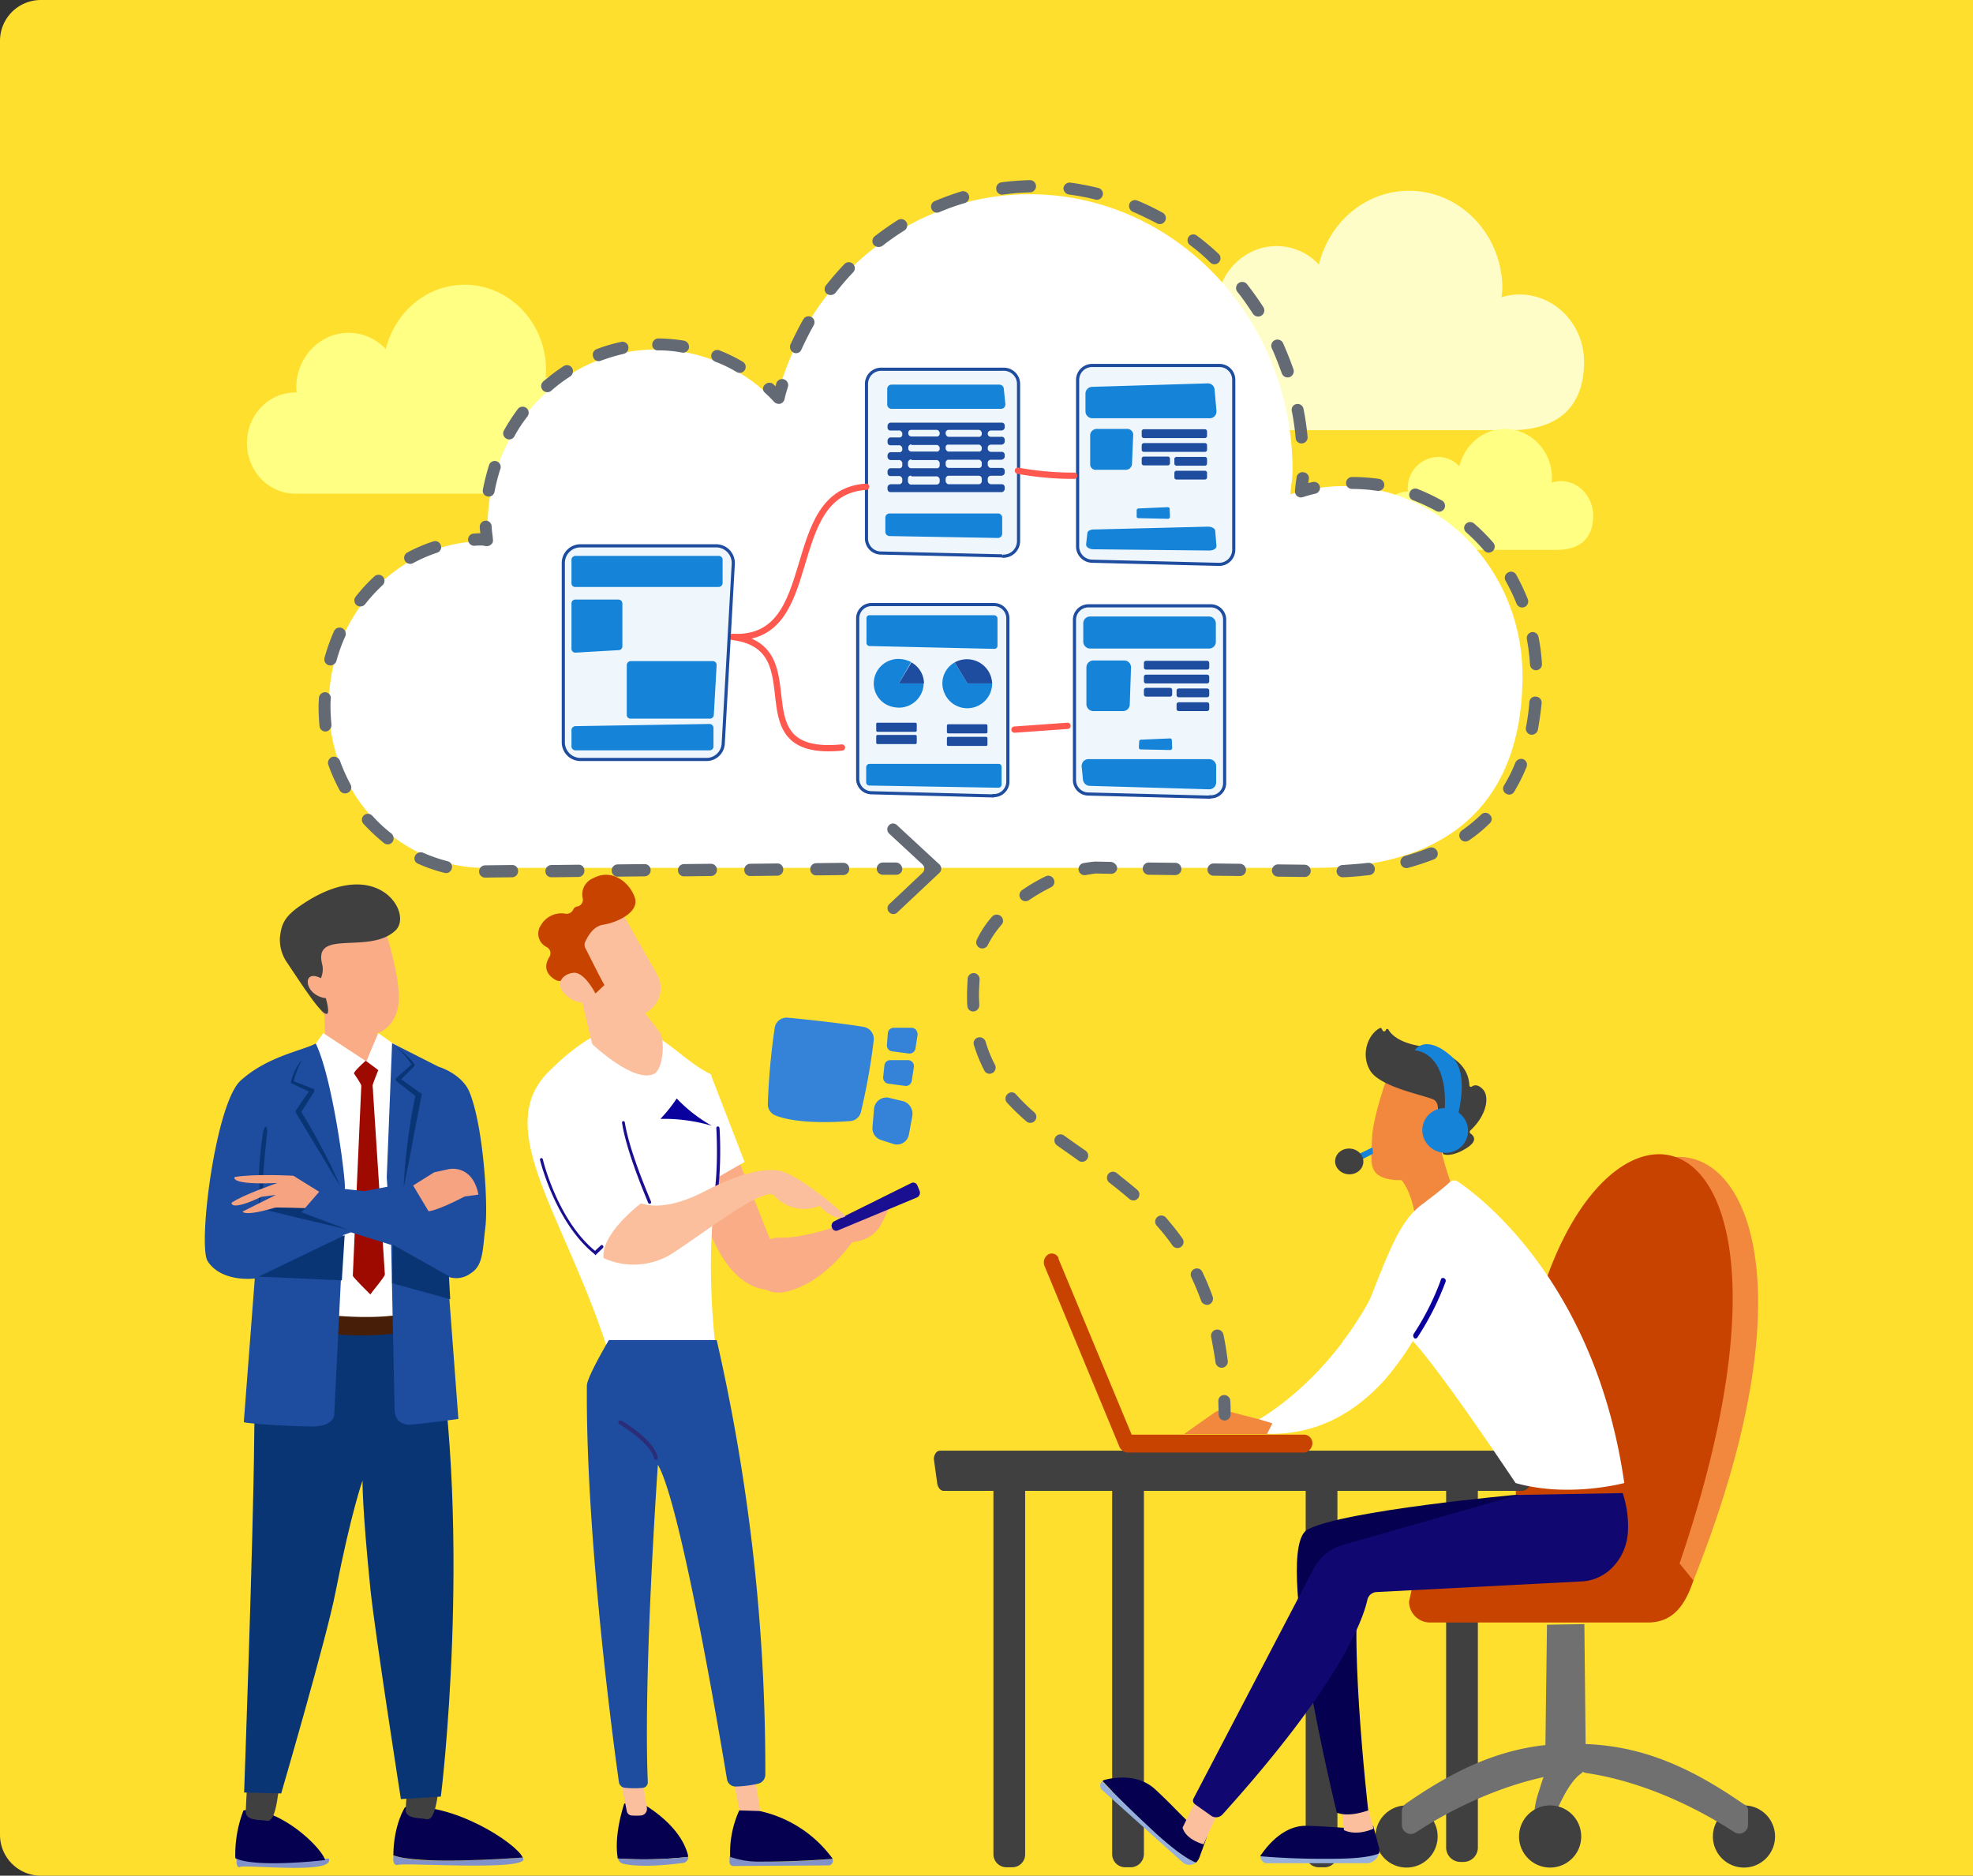
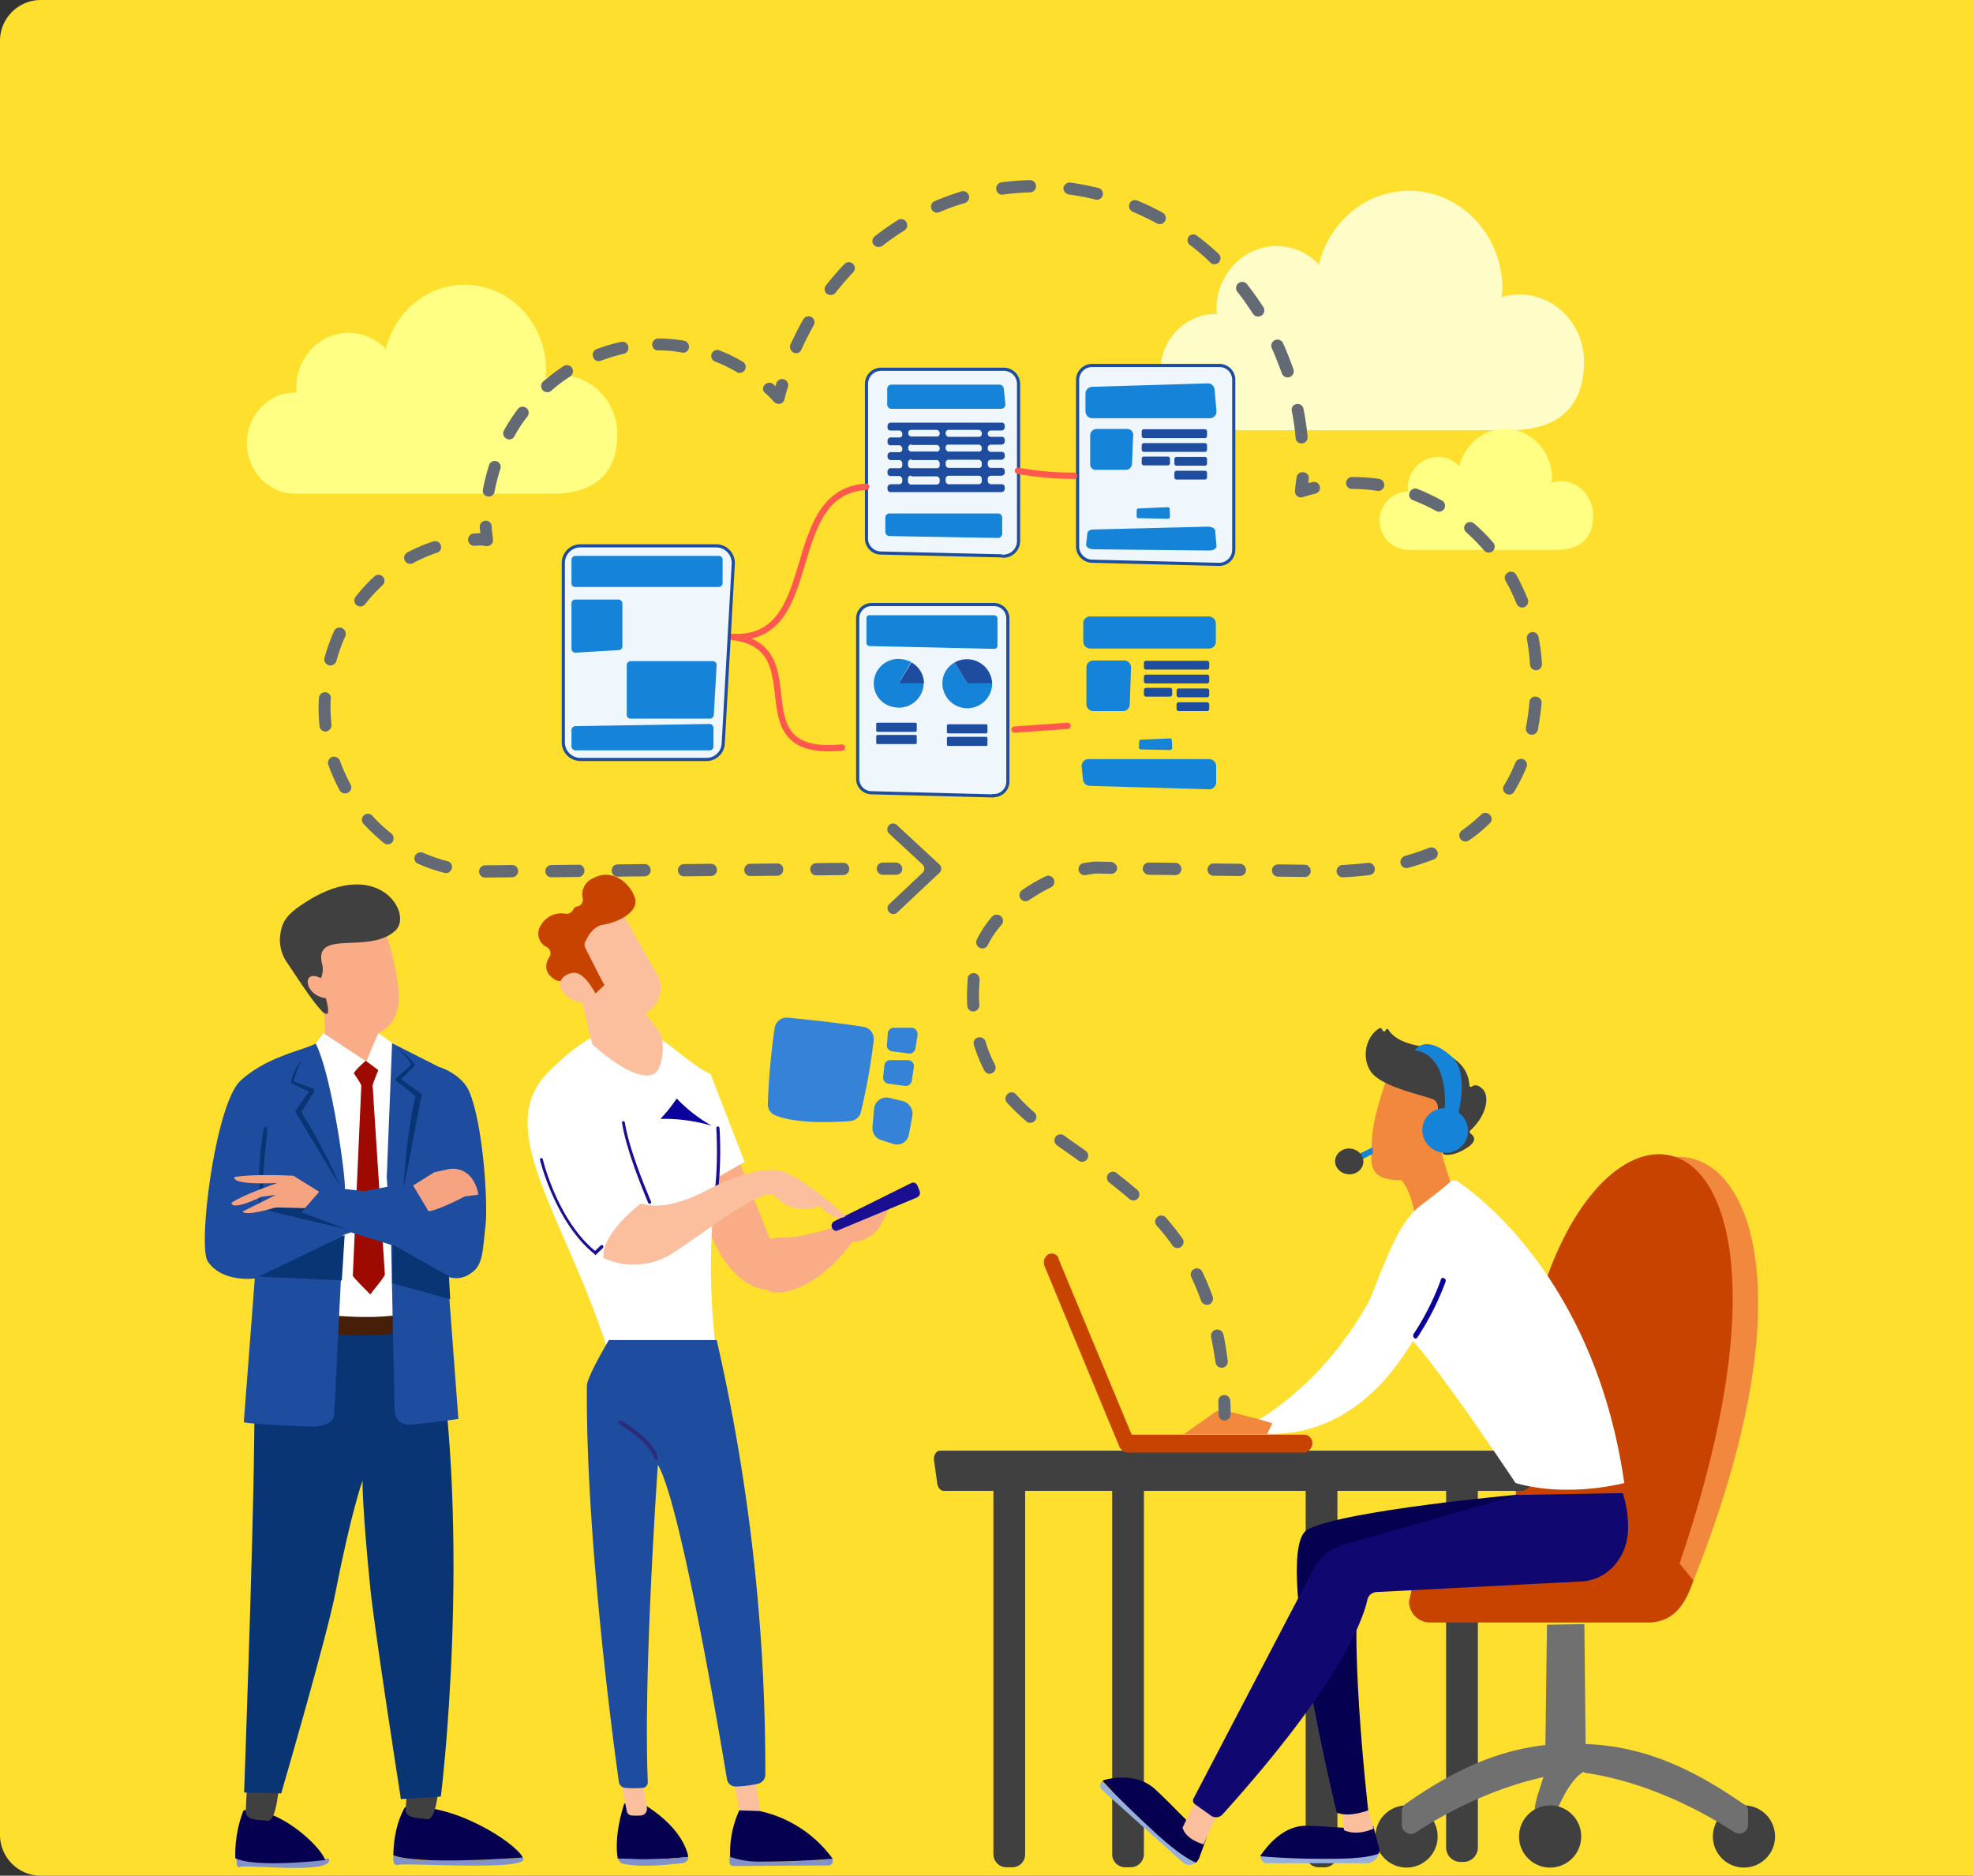
<svg xmlns="http://www.w3.org/2000/svg" xmlns:xlink="http://www.w3.org/1999/xlink" id="Picture" width="628" height="597" viewBox="0 0 628 597">
  <rect x="0" y="0" width="628" height="597" fill="#333333" stroke="none" />
  <defs>
    <linearGradient id="linear-gradient" x1="-249.162" y1="-27.981" x2="-247.434" y2="-27.981" gradientUnits="objectBoundingBox">
      <stop offset="0" stop-color="#09005d" />
      <stop offset="1" stop-color="#1a0f91" />
    </linearGradient>
    <linearGradient id="linear-gradient-2" x1="-125.656" y1="-26.03" x2="-125.348" y2="-26.03" xlink:href="#linear-gradient" />
    <linearGradient id="linear-gradient-3" x1="-61.614" y1="-21.523" x2="-61.499" y2="-21.523" xlink:href="#linear-gradient" />
    <linearGradient id="linear-gradient-4" x1="-32.462" y1="-55.313" x2="-32.405" y2="-55.313" xlink:href="#linear-gradient" />
    <linearGradient id="linear-gradient-5" x1="-69.046" y1="-129.385" x2="-69.187" y2="-129.132" gradientUnits="objectBoundingBox">
      <stop offset="0" stop-color="#475faa" />
      <stop offset="1" stop-color="#2c2d79" />
    </linearGradient>
  </defs>
  <path id="Rectangle_57687" data-name="Rectangle 57687" d="M13,0H628a0,0,0,0,1,0,0V597a0,0,0,0,1,0,0H13A13,13,0,0,1,0,584V13A13,13,0,0,1,13,0Z" fill="#ffdf2d" />
  <g id="Cloud_Services_-_Integration_in_the_cloud" data-name="Cloud Services - Integration in the cloud" transform="translate(315.097 325.922)">
    <g id="Cloud_Services_-_Integration_in_the_cloud-2" data-name="Cloud Services - Integration in the cloud" transform="translate(-249.903 -268.597)">
      <path id="Path_30503" d="M172.5,124.8a15.724,15.724,0,0,0-4.9.8,19.418,19.418,0,0,0,.2-2.4c0-15-11.6-27.2-25.9-27.2-12.1,0-22.2,8.7-25.1,20.5a16.136,16.136,0,0,0-11.8-5.2c-9.2,0-16.7,7.8-16.7,17.5,0,.5.1,1,.1,1.5H88c-8.5,0-15.4,7.2-15.4,16.1s6.9,16.1,15.4,16.1h82c15.4,0,20.5-8.6,20.5-18.9s-8.1-18.8-18-18.8Z" transform="translate(-59.194 -62.7)" fill="#ffff83" />
      <g id="Group_37414" data-name="Group 37414" transform="translate(304.106 3.4)">
        <path id="Path_30503-2" d="M477.6,99.1a18.838,18.838,0,0,0-5.7.9,24.776,24.776,0,0,0,.3-2.7c0-17.2-13.3-31.2-29.7-31.2-13.9,0-25.4,10-28.7,23.5a18.323,18.323,0,0,0-13.5-5.9c-10.5,0-19.1,9-19.1,20a9.852,9.852,0,0,0,.2,1.7c-.2,0-.3-.1-.5-.1-9.7,0-17.6,8.3-17.6,18.5s7.9,18.5,17.6,18.5h93.8c17.6,0,23.5-9.8,23.5-21.7S489,99.1,477.6,99.1Z" transform="translate(-363.3 -66.1)" fill="#fffdc7" />
        <path id="Path_30503-3" d="M490.8,158.5a9.818,9.818,0,0,0-2.9.5c0-.5.1-.9.1-1.4,0-8.7-6.7-15.7-15-15.7-7,0-12.8,5.1-14.5,11.9a9.32,9.32,0,0,0-6.8-3,9.847,9.847,0,0,0-9.6,10.1c0,.3.1.6.1.9H442a9.309,9.309,0,0,0,0,18.6h47.3c8.9,0,11.8-4.9,11.8-10.9s-4.6-11-10.3-11Z" transform="translate(-363.3 -66.1)" fill="#ffff83" />
      </g>
      <g id="Group_37419" data-name="Group 37419">
        <path id="Rectangle_3813" d="M458.9,469h.9a4.588,4.588,0,0,1,4.6,4.6V593.4a4.588,4.588,0,0,1-4.6,4.6h-.9a4.588,4.588,0,0,1-4.6-4.6V473.6A4.525,4.525,0,0,1,458.9,469Z" transform="translate(-59.194 -62.7)" fill="#404040" />
        <g id="Group_37416" data-name="Group 37416" transform="translate(372.606 310.049)">
          <g id="Group_37415" data-name="Group 37415" transform="translate(10.7)">
            <path id="Path_30472" d="M531.4,512.4c74-180-62.1-185-45-14.6Z" transform="translate(-442.5 -372.749)" fill="#f2873e" />
            <path id="Path_150850" data-name="Path 150850" d="M518.5,521.8H449.1a6.68,6.68,0,0,1-6.6-6.7l1.1-5c0-3.6,10.5-6.6,14.2-6.7h46.1l-26.5-2.7c-12.8-164.9,112.3-177,51.2,2.3l4.4,5.4c-2.2,6.5-5.6,13.4-14.5,13.4Z" transform="translate(-442.5 -372.749)" fill="#c94300" />
          </g>
          <circle id="Ellipse_729" cx="9.9" cy="9.9" r="9.9" transform="translate(107.4 207.251)" fill="#404040" />
          <circle id="Ellipse_730" cx="9.9" cy="9.9" r="9.9" transform="translate(0 207.251)" fill="#404040" />
          <path id="Path_150851" data-name="Path 150851" d="M550.4,581.8v4.3a2.818,2.818,0,0,1-2.8,2.9,3.022,3.022,0,0,1-1.6-.5c-8.1-5.3-26.2-15.7-47.1-18.8a5.637,5.637,0,0,1-1.2-.4.759.759,0,0,1-.2.4c-4.7,3-8.8,13.5-10.6,18.7-.4,1.3-4.5,2.3-4.5,0l.1-7.4a27.7,27.7,0,0,1,1.1-4.8c.6-1.8,1.1-3.6,1.7-5.2-18.1,4-33.4,12.8-40.6,17.6a3.022,3.022,0,0,1-1.6.5,2.9,2.9,0,0,1-2.9-2.9v-4.3a3.132,3.132,0,0,1,1.2-2.4c14.1-9.8,28-16.9,44.5-18.7l.5-38.3,11.9-.2.4,38.2h.5c18.9.8,34.2,8.3,49.8,19.1a2.163,2.163,0,0,1,1.4,2.2Z" transform="translate(-431.8 -372.749)" fill="#707070" />
          <circle id="Ellipse_731" cx="9.9" cy="9.9" r="9.9" transform="translate(45.7 207.251)" fill="#404040" />
        </g>
        <path id="Path_30474" d="M316.1,599.7h-1.7a4.161,4.161,0,0,1-4.2-4.2V477.7a4.078,4.078,0,0,1,4.2-4.1h1.7a4.14,4.14,0,0,1,4.2,4.1V595.5a4.1,4.1,0,0,1-4.2,4.2Z" transform="translate(-59.194 -62.7)" fill="#404040" />
        <path id="Path_30475" d="M415.5,599.7h-1.7a4.161,4.161,0,0,1-4.2-4.2V477.7a4.078,4.078,0,0,1,4.2-4.1h1.7a4.14,4.14,0,0,1,4.2,4.1V595.5a4.1,4.1,0,0,1-4.2,4.2Z" transform="translate(-59.194 -62.7)" fill="#404040" />
        <path id="Path_30476" d="M353.9,599.7h-1.7a4.161,4.161,0,0,1-4.2-4.2V477.7a4.078,4.078,0,0,1,4.2-4.1h1.7a4.14,4.14,0,0,1,4.2,4.1V595.5a4.225,4.225,0,0,1-4.2,4.2Z" transform="translate(-59.194 -62.7)" fill="#404040" />
        <path id="Path_30477" d="M291.3,470.2a3.083,3.083,0,0,1,.4-2.1,1.806,1.806,0,0,1,1.4-1H481.2a2.178,2.178,0,0,1,1.8,1.4,3.645,3.645,0,0,1,.1,2.9l-2,6.2a2.981,2.981,0,0,1-2.6,2.3H294.4c-1,0-1.9-1-2.1-2.5l-1-7.2Z" transform="translate(-59.194 -62.7)" fill="#404040" />
        <path id="Path_30478" d="M409.3,467.7H352.8a2.838,2.838,0,0,1-2.5-3.2,2.97,2.97,0,0,1,2.5-2.5h56.4a2.7,2.7,0,0,1,2.5,3.1,3.094,3.094,0,0,1-2.4,2.6Z" transform="translate(-59.194 -62.7)" fill="#c94300" />
        <path id="Path_30479" d="M330.9,405.9v.1l23.8,57.2a3.03,3.03,0,0,1-1.2,3.8,2.367,2.367,0,0,1-3.2-1.1c0-.1-.1-.2-.1-.3l-23.7-57.2a3.03,3.03,0,0,1,1.2-3.8,2.367,2.367,0,0,1,3.2,1.1c0,.1,0,.1,0,.2Z" transform="translate(-59.194 -62.7)" fill="#c94300" />
        <path id="Path_30480" d="M417.8,596.7c9.3,0,13.4-.9,15.2-1.7a4.394,4.394,0,0,1-3.4,3.4H396.8a2.332,2.332,0,0,1-1.6-2.3.756.756,0,0,1,.1-.4,221.782,221.782,0,0,0,22.5,1Z" transform="translate(-59.194 -62.7)" fill="#96b0db" />
        <path id="Path_30481" d="M395.2,596.2a.864.864,0,0,1,.3-.6c2.5-3.6,7.5-9.2,14.3-9.1,10,.2,13.5,1.4,21.3,0l1.8,6.8a3.4,3.4,0,0,1,0,2c-1.8.8-5.9,1.7-15.2,1.7-10.8.1-18.7-.5-22.5-.8Z" transform="translate(-59.194 -62.7)" fill="#05004f" />
        <path id="Path_30482" d="M428.9,578.8l2.3,8.6s-5,2.5-9.4.5l-.9-7.4,8-1.7Z" transform="translate(-59.194 -62.7)" fill="#fbbf9e" />
        <path id="Path_30483" d="M362,588.8c7.2,6.5,10.9,8.7,12.8,9.3a3.345,3.345,0,0,1-4.4,0l-25.6-23a1.9,1.9,0,0,1-.1-2.7l.1-.1c2.8,2.8,8.7,8.8,17.2,16.5Z" transform="translate(-59.194 -62.7)" fill="#96b0db" />
        <path id="Path_30484" d="M344.9,572.2l.6-.3c3.9-1,11-1.8,16.2,3,7.7,7.1,9.8,10.5,16.5,15l-2.4,6.6a4.517,4.517,0,0,1-1.1,1.7c-1.9-.7-5.6-2.8-12.8-9.3C353.5,581.1,347.6,575.1,344.9,572.2Z" transform="translate(-59.194 -62.7)" fill="#05004f" />
        <path id="Path_30485" d="M477.1,481.1s-55.5,5-66.9,11.1,9.3,90.1,9.3,90.1,3.1,1.7,10-.7c0,0-7.1-62.1-1.8-75.6l60.1-11-10.7-13.9Z" transform="translate(-59.194 -62.7)" fill="#05004f" />
        <path id="Path_30486" d="M382.6,580.6c-.5.5-5.5,11.8-5.5,11.8s-5.6-1.4-6.7-5.3l5-10.2,7.2,3.7Z" transform="translate(-59.194 -62.7)" fill="#fbbf9e" />
        <path id="Path_30487" d="M510.5,480.6a33.918,33.918,0,0,1,1.7,11.4c-.1,9-6.5,16.2-14.5,16.7l-65.6,3.4a3.19,3.19,0,0,0-2.9,2.6c-1.5,6.7-9.1,27.2-46,68.1a2.777,2.777,0,0,1-3.7.5l-5.2-3.7a1.4,1.4,0,0,1-.4-1.8l38.2-73.1a15.23,15.23,0,0,1,9-7.5l56-16,33.4-.6Z" transform="translate(-59.194 -62.7)" fill="#100870" />
        <path id="Path_30488" d="M452.7,371.6s3.6,15.1,9.1,23.1l-16.7,5.7s.2-15.1-6.3-20.8l13.9-8Z" transform="translate(-59.194 -62.7)" fill="#f2873e" />
        <path id="Path_30489" d="M428.4,423.2c8-20.5,11.2-29.3,18.4-34.6,4.5-3.4,7.2-5.6,8.6-6.9a2.108,2.108,0,0,1,2.7-.2c7.7,5.2,43.9,33,52.9,95.9,0,0-17.7,4.8-34.6,0,0,0-23.7-35.6-32.8-45.3" transform="translate(-59.194 -62.7)" fill="#fff" />
        <path id="Path_30490" d="M421.5,432.2a105.866,105.866,0,0,0,14.8-27c4.4-11.6,20.1-4.7,16.2,7.1v.4a89.7,89.7,0,0,1-17.8,31.9c-7,6.6-18-.8-13.2-12.4Z" transform="translate(-59.194 -62.7)" fill="#fff" />
        <path id="Path_30491" d="M434.7,444.6c-8.8,9.8-21.3,17.9-38.3,17.1l-1.8-4.5s13.9-7.5,27-25C433.5,417.7,445.1,431,434.7,444.6Z" transform="translate(-59.194 -62.7)" fill="#fff" />
        <path id="Path_30492" d="M444.5,431.4a.755.755,0,0,0,.7-.4,88.12,88.12,0,0,0,8.9-17.6.883.883,0,0,0-.5-1.2.69.69,0,0,0-1,.5v.1a83.021,83.021,0,0,1-8.6,17.1,1.048,1.048,0,0,0,.1,1.3c0,.1.2.2.4.2Z" transform="translate(-59.194 -62.7)" fill="#09009e" />
        <path id="Path_30493" d="M399,458.4l-3.6-1.1-11.1-2.9a4.471,4.471,0,0,0-3.9.7l-9.5,6.7h26.4l1.7-3.4Z" transform="translate(-59.194 -62.7)" fill="#f2873e" />
        <path id="Path_30494" d="M435.9,347.2s-5,13.6-5.2,20.7-1.5,11.7,6,12.9,13.7-3,16.9-10.2c0,0,5-11,3.8-15.4s-21.5-8-21.5-8Z" transform="translate(-59.194 -62.7)" fill="#f2873e" />
        <path id="Path_30495" d="M451,365.6h-1s3.7-8.8.2-10.3-17-4-20.1-9.2-.6-11.6,3.1-13.5a.481.481,0,0,1,.6.2l.3.6a.574.574,0,0,0,.7.2l.3-.3c0-.3.3-.5.5-.4.2,0,.3.1.4.3.9,1.5,3.4,4,9.9,5.1,9.2,1.7,15.4,5.5,15.8,12.5a.472.472,0,0,0,.5.5.367.367,0,0,0,.3-.1c.7-.5,1.8-.7,3.2.6,2.6,2.2,1.7,8.4-3.7,13.4a.619.619,0,0,0-.1.8l.1.1c1,.7,2.6,2.3-1.2,4.7s-6.3,2.3-7.2,2a.675.675,0,0,1-.4-.6l.2-6.2a.56.56,0,0,0-.5-.6h0l-1.9.2Z" transform="translate(-59.194 -62.7)" fill="#404040" />
        <path id="Path_30496" d="M450.8,366.9s1.8-8.6,5.4-6.3-1.6,9.7-4.4,10l-1-3.7Z" transform="translate(-59.194 -62.7)" fill="#f2873e" />
        <g id="Group_6153" transform="translate(359.483 275.013)">
          <path id="Path_30497" d="M430.8,370.6l-10.3,5,1,1.9,9.5-4.9-.1-1.4" transform="translate(-418.677 -337.713)" fill="#1583d8" />
          <ellipse id="Ellipse_727" cx="4.1" cy="4.5" rx="4.1" ry="4.5" transform="translate(0 41.096) rotate(-85.9)" fill="#404040" />
          <ellipse id="Ellipse_728" cx="7.1" cy="7.3" rx="7.1" ry="7.3" transform="matrix(0.318, -0.948, 0.948, 0.318, 26.139, 31.887)" fill="#1583d8" />
          <path id="Path_30498" d="M454.4,371.6s9.9-22.8,1.5-30.1-11.6-1.8-11.6-1.8,14.7,0,7.8,31.1Z" transform="translate(-418.677 -337.713)" fill="#1583d8" />
        </g>
-         <path id="Path_30503-4" d="M420.7,160.1a58.185,58.185,0,0,0-16,2.6c.2-2.6.7-5,.7-7.6,0-48.5-37.5-87.9-83.7-87.9-39.1,0-71.6,28.2-80.8,66.2a52.345,52.345,0,0,0-38-16.8c-29.6,0-53.7,25.3-53.7,56.4a33.86,33.86,0,0,0,.5,4.7c-.5,0-.9-.1-1.4-.1-27.3,0-49.6,23.3-49.6,52s22.2,52,49.6,52H412.5c49.5,0,66.1-27.6,66.1-61.1s-25.9-60.5-57.9-60.4Z" transform="translate(-59.194 -62.7)" fill="#fff" />
        <g id="Group_37417" data-name="Group 37417" transform="translate(36.206)">
          <path id="Path_150852" data-name="Path 150852" d="M279.2,279.9H275a1.951,1.951,0,1,0,.1,3.9h4.2a1.923,1.923,0,0,0,1.9-2,2.138,2.138,0,0,0-2-1.9" transform="translate(-95.4 -62.7)" fill="#636a73" />
          <path id="Path_150853" data-name="Path 150853" d="M125.5,184.6a47.135,47.135,0,0,1,7.6-3.3,1.827,1.827,0,0,0,1.2-2.4,1.863,1.863,0,0,0-2.4-1.2,49.318,49.318,0,0,0-8.2,3.5,1.924,1.924,0,1,0,1.8,3.4Zm-15.3,13.1a54,54,0,0,1,5.6-6.1,1.911,1.911,0,0,0-2.6-2.8,52.531,52.531,0,0,0-6,6.5,1.921,1.921,0,0,0,3,2.4Zm-9.1,18a51.636,51.636,0,0,1,2.8-7.8,2.019,2.019,0,0,0-1-2.6,1.933,1.933,0,0,0-2.6,1,59.817,59.817,0,0,0-3,8.4,1.959,1.959,0,0,0,1.3,2.4,2.043,2.043,0,0,0,2.5-1.4Zm-1.6,20.2a56.829,56.829,0,0,1-.3-5.9,16.95,16.95,0,0,1,.1-2.3,1.844,1.844,0,0,0-1.8-2,1.985,1.985,0,0,0-2,1.9c0,.8-.1,1.6-.1,2.5,0,2.2.1,4.3.3,6.4a1.9,1.9,0,0,0,2.1,1.7,2.1,2.1,0,0,0,1.7-2.3Zm6.1,19.2a58.362,58.362,0,0,1-3.4-7.6,2.059,2.059,0,0,0-2.5-1.2,2.014,2.014,0,0,0-1.2,2.5,58.707,58.707,0,0,0,3.6,8.1,1.967,1.967,0,0,0,2.6.8,1.892,1.892,0,0,0,.9-2.6Zm12.9,15.5a45.709,45.709,0,0,1-6-5.6,1.91,1.91,0,1,0-2.8,2.6,62.539,62.539,0,0,0,6.5,6.1,1.91,1.91,0,0,0,2.7-.3,2.046,2.046,0,0,0-.4-2.8Zm18,8.9a51.3,51.3,0,0,1-7.8-2.7,2.019,2.019,0,0,0-2.6,1,1.8,1.8,0,0,0,1,2.5,49.039,49.039,0,0,0,8.4,2.9,1.869,1.869,0,0,0,2.3-1.4,1.811,1.811,0,0,0-1.3-2.3Zm20.5,1.2-8.6.1a1.923,1.923,0,0,0-1.9,2,1.9,1.9,0,0,0,1.9,1.9l8.6-.1a1.923,1.923,0,0,0,1.9-2A1.837,1.837,0,0,0,157,280.7Zm21.1-.1-8.6.1a1.923,1.923,0,0,0-1.9,2,1.9,1.9,0,0,0,1.9,1.9l8.6-.1a1.923,1.923,0,0,0,1.9-2A1.784,1.784,0,0,0,178.1,280.6Zm21.1-.2-8.6.1a1.923,1.923,0,0,0-1.9,2,1.9,1.9,0,0,0,1.9,1.9l8.6-.1a1.923,1.923,0,0,0,1.9-2A1.9,1.9,0,0,0,199.2,280.4Zm21.1-.1-8.6.1a1.923,1.923,0,0,0-1.9,2,1.9,1.9,0,0,0,1.9,1.9l8.6-.1a1.923,1.923,0,0,0,1.9-2A1.9,1.9,0,0,0,220.3,280.3Zm21.1-.1-8.6.1a1.923,1.923,0,0,0-1.9,2,1.9,1.9,0,0,0,1.9,1.9l8.6-.1a1.923,1.923,0,0,0,1.9-2A1.837,1.837,0,0,0,241.4,280.2Zm21-.2-8.6.1a1.923,1.923,0,0,0-1.9,2,1.9,1.9,0,0,0,1.9,1.9l8.6-.1a1.923,1.923,0,0,0,1.9-2A1.837,1.837,0,0,0,262.4,280Z" transform="translate(-95.4 -62.7)" fill="#636a73" />
          <path id="Path_150854" data-name="Path 150854" d="M144.9,179.1a24.371,24.371,0,0,1,2.7-.1.756.756,0,0,1,.4.1c.2,0,.5.1.9.1a2.035,2.035,0,0,0,1.5-.6,1.651,1.651,0,0,0,.5-1.5c-.1-1.5-.4-2.9-.4-4.2a1.894,1.894,0,0,0-2-1.8,1.966,1.966,0,0,0-1.8,2c.1,1.7.4,3.1.5,4.3l1.9-.2.1-1.9a1.338,1.338,0,0,1-.5-.1c-.2,0-.6-.1-1-.1a27.144,27.144,0,0,0-2.9.1,1.894,1.894,0,0,0-1.8,2,1.967,1.967,0,0,0,1.9,1.9Z" transform="translate(-95.4 -62.7)" fill="#636a73" />
          <path id="Path_150855" data-name="Path 150855" d="M221.7,120.5a42.669,42.669,0,0,1,6.8,3.3,1.9,1.9,0,1,0,1.9-3.3,50.563,50.563,0,0,0-7.4-3.6,1.918,1.918,0,0,0-2.5,1.1,1.969,1.969,0,0,0,1.2,2.5Zm-18.2-3.6a38.386,38.386,0,0,1,7.6.7,1.874,1.874,0,0,0,2.2-1.6,2,2,0,0,0-1.6-2.2,55.362,55.362,0,0,0-8.1-.7,1.985,1.985,0,0,0-2,1.9,1.784,1.784,0,0,0,1.9,1.9Zm-18.3,3.3a61.359,61.359,0,0,1,7.3-2.2,1.959,1.959,0,0,0,1.5-2.3,1.886,1.886,0,0,0-2.3-1.5,50.151,50.151,0,0,0-7.8,2.3,1.918,1.918,0,0,0-1.1,2.5,1.791,1.791,0,0,0,2.4,1.2Zm-15.8,9.6a46.385,46.385,0,0,1,6.1-4.6,2.049,2.049,0,0,0,.6-2.7,1.954,1.954,0,0,0-2.7-.6,61.428,61.428,0,0,0-6.5,4.9,1.954,1.954,0,0,0,2.5,3Zm-11.7,14.5a44.06,44.06,0,0,1,4.2-6.4,1.93,1.93,0,0,0-3.1-2.3,60.715,60.715,0,0,0-4.4,6.8,1.881,1.881,0,0,0,.8,2.6,1.816,1.816,0,0,0,2.5-.7Zm-6.3,17.6a61.74,61.74,0,0,1,1.9-7.4,1.9,1.9,0,0,0-3.6-1.2,70.252,70.252,0,0,0-2,7.9,1.812,1.812,0,0,0,1.6,2.2,1.83,1.83,0,0,0,2.1-1.5Z" transform="translate(-95.4 -62.7)" fill="#636a73" />
          <path id="Path_150856" data-name="Path 150856" d="M237.5,130.4a39.669,39.669,0,0,1,2.9,2.9,2.211,2.211,0,0,0,1.9.6,1.98,1.98,0,0,0,1.4-1.4c.3-1.4.7-2.7,1.1-4a1.93,1.93,0,1,0-3.7-1.1c-.4,1.4-.8,2.8-1.1,4.2l1.9.5,1.4-1.3c-1-1.1-2.1-2.1-3.1-3.1a1.9,1.9,0,0,0-2.7.1,1.642,1.642,0,0,0,0,2.6Z" transform="translate(-95.4 -62.7)" fill="#636a73" />
          <path id="Path_150857" data-name="Path 150857" d="M405.2,136.3a79.048,79.048,0,0,1,1.2,8.5,1.851,1.851,0,0,0,2.1,1.7,1.9,1.9,0,0,0,1.7-2.1,86.676,86.676,0,0,0-1.3-8.9,1.886,1.886,0,0,0-2.3-1.5,1.826,1.826,0,0,0-1.4,2.3Zm-6.4-20.1c1.2,2.6,2.2,5.3,3.2,8a1.969,1.969,0,0,0,2.5,1.2,2.014,2.014,0,0,0,1.2-2.5c-1-2.8-2.1-5.6-3.3-8.3a1.97,1.97,0,0,0-3.6,1.6Zm-11-18c1.8,2.2,3.4,4.6,5,7a1.956,1.956,0,1,0,3.3-2.1c-1.6-2.5-3.4-5-5.2-7.3a1.962,1.962,0,0,0-3.1,2.4Zm-15-14.8a58.067,58.067,0,0,1,6.5,5.6,1.911,1.911,0,0,0,2.6-2.8,75.651,75.651,0,0,0-6.9-5.8,1.831,1.831,0,0,0-2.7.4,1.919,1.919,0,0,0,.5,2.6ZM354.6,72.8c2.6,1.1,5.2,2.4,7.7,3.7a1.924,1.924,0,0,0,1.8-3.4,75.51,75.51,0,0,0-8.1-3.9,1.958,1.958,0,0,0-2.5,1,2.068,2.068,0,0,0,1.1,2.6Zm-20.3-5.5a73.437,73.437,0,0,1,8.4,1.6,1.9,1.9,0,1,0,.9-3.7,87.371,87.371,0,0,0-8.9-1.7,2,2,0,0,0-2.2,1.7,2.061,2.061,0,0,0,1.8,2.1Zm-21,0a80.857,80.857,0,0,1,8.6-.7,1.951,1.951,0,0,0-.1-3.9c-3,.1-6,.3-9,.7a1.943,1.943,0,0,0-1.7,2.2,1.879,1.879,0,0,0,2.2,1.7ZM293,72.9a70.583,70.583,0,0,1,8.1-2.9,1.93,1.93,0,0,0-1.1-3.7,86.384,86.384,0,0,0-8.5,3.1,1.905,1.905,0,0,0-1,2.5,1.873,1.873,0,0,0,2.5,1ZM274.9,83.6a80.337,80.337,0,0,1,7-4.9,1.956,1.956,0,0,0-2.1-3.3,90.065,90.065,0,0,0-7.4,5.2,1.919,1.919,0,0,0-.3,2.7,2.135,2.135,0,0,0,2.8.3ZM260,98.5c1.8-2.3,3.6-4.4,5.6-6.5a1.911,1.911,0,0,0-2.8-2.6c-2.1,2.2-4,4.4-5.9,6.8a1.91,1.91,0,0,0,.3,2.7,2.059,2.059,0,0,0,2.8-.4Zm-10.9,18.1c1.2-2.6,2.5-5.2,3.9-7.7a1.9,1.9,0,0,0-3.3-1.9c-1.5,2.6-2.8,5.3-4.1,8a2.019,2.019,0,0,0,1,2.6,1.8,1.8,0,0,0,2.5-1Z" transform="translate(-95.4 -62.7)" fill="#636a73" />
          <path id="Path_150858" data-name="Path 150858" d="M406.7,157.3c-.2,1.4-.4,2.8-.5,4.3a1.9,1.9,0,0,0,.7,1.7,1.939,1.939,0,0,0,1.8.3c1.3-.4,2.6-.8,4-1.1a1.9,1.9,0,0,0-.9-3.7,33.115,33.115,0,0,0-4.2,1.2l.6,1.8,1.9.2c.1-1.4.3-2.7.5-4.2a1.851,1.851,0,0,0-1.7-2.1,1.874,1.874,0,0,0-2.2,1.6Z" transform="translate(-95.4 -62.7)" fill="#636a73" />
          <path id="Path_150859" data-name="Path 150859" d="M379.5,430.9c.5,2.6,1,5.3,1.4,8.1a1.966,1.966,0,0,0,3.9-.5c-.4-2.9-.8-5.7-1.4-8.4a1.991,1.991,0,0,0-3.9.8Zm-6.3-19c1.1,2.4,2.2,4.9,3.1,7.5a2.059,2.059,0,0,0,2.5,1.2,2.014,2.014,0,0,0,1.2-2.5,81.445,81.445,0,0,0-3.3-7.9,1.892,1.892,0,0,0-2.6-.9,1.919,1.919,0,0,0-.9,2.6Zm-11.1-16.5a65.074,65.074,0,0,1,5.1,6.4,1.942,1.942,0,0,0,3.2-2.2c-1.7-2.4-3.5-4.6-5.3-6.7a1.954,1.954,0,0,0-3,2.5Zm-15-13.6c2.2,1.7,4.3,3.4,6.4,5.2a1.914,1.914,0,0,0,2.5-2.9c-2.2-1.9-4.4-3.6-6.6-5.4a1.911,1.911,0,0,0-2.7.4,2.005,2.005,0,0,0,.4,2.7Zm-16.7-11.9c2.2,1.6,4.6,3.2,6.9,4.9a1.942,1.942,0,1,0,2.2-3.2c-2.3-1.6-4.6-3.2-6.8-4.8a1.93,1.93,0,0,0-2.3,3.1Zm-15.9-13.6a70.482,70.482,0,0,0,6.2,6,1.914,1.914,0,1,0,2.5-2.9,62.519,62.519,0,0,1-5.8-5.7,1.819,1.819,0,0,0-2.7-.1,1.913,1.913,0,0,0-.2,2.7ZM304,338a48.993,48.993,0,0,0,3.3,8.1,1.881,1.881,0,0,0,2.6.8,1.967,1.967,0,0,0,.8-2.6,40.871,40.871,0,0,1-3-7.4,1.959,1.959,0,0,0-2.4-1.3A1.843,1.843,0,0,0,304,338Zm-2-21.1c-.1,1.9-.2,3.6-.2,5.4,0,1.1,0,2.2.1,3.2a1.839,1.839,0,0,0,2,1.8,1.966,1.966,0,0,0,1.8-2c0-1-.1-2-.1-3,0-1.6.1-3.3.2-5.1a1.925,1.925,0,0,0-1.8-2.1,1.9,1.9,0,0,0-2,1.8Zm7.8-19.8a31.68,31.68,0,0,0-4.9,7.4,1.946,1.946,0,0,0,3.5,1.7,29.8,29.8,0,0,1,4.4-6.5,1.907,1.907,0,0,0-.2-2.7,2.023,2.023,0,0,0-2.8.1Zm17-12.8a56.561,56.561,0,0,0-7.5,4.4,1.942,1.942,0,0,0,2.2,3.2,61.022,61.022,0,0,1,7-4.1,1.892,1.892,0,0,0,.9-2.6,1.919,1.919,0,0,0-2.6-.9Zm20.7-4.6-4.8-.1h-.2c-1.2.1-2.5.3-3.7.5a1.942,1.942,0,0,0,.8,3.8c1.1-.2,2.2-.4,3.3-.5l-.1-1.9v1.9l4.8.1a1.923,1.923,0,0,0,2-1.9,2.239,2.239,0,0,0-2.1-1.9Zm20.6.3-8.4-.1a1.951,1.951,0,0,0-.1,3.9l8.4.1a1.951,1.951,0,1,0,.1-3.9Zm20.6.3-8.4-.1a1.951,1.951,0,0,0-.1,3.9l8.4.1a1.923,1.923,0,0,0,2-1.9A1.988,1.988,0,0,0,388.7,280.3Zm20.6.3-8.4-.1a1.951,1.951,0,1,0-.1,3.9l8.4.1a1.923,1.923,0,0,0,2-1.9A1.988,1.988,0,0,0,409.3,280.6Zm20.2-.6c-2.6.3-5.3.5-8.2.7a1.951,1.951,0,0,0,.1,3.9c3-.1,5.8-.4,8.5-.7a1.9,1.9,0,0,0,1.7-2.1,1.994,1.994,0,0,0-2.1-1.8Zm19.4-4.8a77.14,77.14,0,0,1-7.7,2.6,2.057,2.057,0,0,0-1.4,2.4,1.927,1.927,0,0,0,2.4,1.4c2.9-.8,5.6-1.7,8.2-2.7a1.918,1.918,0,0,0,1.1-2.5,2.081,2.081,0,0,0-2.6-1.2Zm16.6-10.6a52.649,52.649,0,0,1-6.2,5.1,1.942,1.942,0,0,0,2.2,3.2,45.7,45.7,0,0,0,6.7-5.5,1.818,1.818,0,0,0,0-2.7,1.9,1.9,0,0,0-2.7-.1Zm10.8-16.4a48.38,48.38,0,0,1-3.6,7.2,1.848,1.848,0,0,0,.7,2.6,1.826,1.826,0,0,0,2.6-.7,56.762,56.762,0,0,0,3.9-7.8,1.918,1.918,0,0,0-1.1-2.5,2.059,2.059,0,0,0-2.5,1.2Zm4.5-19.4a68.755,68.755,0,0,1-1.1,8.1,1.959,1.959,0,0,0,1.5,2.3,2.013,2.013,0,0,0,2.3-1.5c.5-2.8.9-5.6,1.2-8.5a1.925,1.925,0,0,0-1.8-2.1,1.851,1.851,0,0,0-2.1,1.7Zm-.8-20a68.95,68.95,0,0,1,1,8.1,1.9,1.9,0,0,0,3.8-.2,61.268,61.268,0,0,0-1.1-8.6,1.886,1.886,0,0,0-2.3-1.5,1.923,1.923,0,0,0-1.4,2.2Zm-6.8-18.6a61.265,61.265,0,0,1,3.5,7.3,1.931,1.931,0,0,0,3.6-1.4,69.693,69.693,0,0,0-3.7-7.8,1.848,1.848,0,0,0-2.6-.7,1.9,1.9,0,0,0-.8,2.6Zm-12.5-15.4a62.528,62.528,0,0,1,5.7,5.8,1.914,1.914,0,0,0,2.9-2.5,58.549,58.549,0,0,0-6.1-6.1,1.907,1.907,0,0,0-2.7.2,1.8,1.8,0,0,0,.2,2.6Zm-16.9-10.2a60.713,60.713,0,0,1,7.3,3.4,1.9,1.9,0,1,0,1.9-3.3,69.7,69.7,0,0,0-7.8-3.7,1.918,1.918,0,0,0-2.5,1.1,1.843,1.843,0,0,0,1.1,2.5ZM424.3,161a55.2,55.2,0,0,1,8.1.6,1.926,1.926,0,0,0,2.2-1.6,1.982,1.982,0,0,0-1.6-2.2,61.094,61.094,0,0,0-8.6-.6,1.9,1.9,0,0,0-.1,3.8Z" transform="translate(-95.4 -62.7)" fill="#636a73" />
          <path id="Path_150860" data-name="Path 150860" d="M381.8,451.4c0,1.4.1,2.8.1,4.2a1.9,1.9,0,0,0,1.9,1.9,1.967,1.967,0,0,0,1.9-1.9c0-1.5,0-2.9-.1-4.3a1.923,1.923,0,0,0-2-1.9,1.844,1.844,0,0,0-1.8,2Z" transform="translate(-95.4 -62.7)" fill="#636a73" />
        </g>
        <path id="Path_30505" d="M276.9,268.1h0a1.871,1.871,0,0,0,.1,2.6l10.6,9.8a1.819,1.819,0,0,1,0,2.7l-10.5,9.9a1.786,1.786,0,0,0-.1,2.6h0a1.786,1.786,0,0,0,2.6.1L293,283.2a1.819,1.819,0,0,0,0-2.7L279.5,268a1.779,1.779,0,0,0-2.6.1Z" transform="translate(-59.194 -62.7)" fill="#636a73" />
        <path id="Path_30506" d="M313,182.3l-38.4-.9a4.633,4.633,0,0,1-4.8-4.6V127.6a4.68,4.68,0,0,1,4.9-4.7h38.6a4.7,4.7,0,0,1,4.9,4.5v50.3a4.824,4.824,0,0,1-5,4.7l-.2-.1Z" transform="translate(-59.194 -62.7)" fill="#eff7fd" stroke="#1e4c9e" stroke-width="1" />
        <path id="Path_30507" d="M310.2,258.7l-38.8-1a4.439,4.439,0,0,1-4.4-4.4V202.2a4.4,4.4,0,0,1,4.5-4.4h38.8a4.4,4.4,0,0,1,4.5,4.4h0v52a4.46,4.46,0,0,1-4.5,4.4.1.1,0,0,1-.1.1Z" transform="translate(-59.194 -62.7)" fill="#eff7fd" stroke="#1e4c9e" stroke-width="1" />
-         <path id="Path_30508" d="M379.2,259.1l-38.8-1a4.439,4.439,0,0,1-4.4-4.4V202.6a4.46,4.46,0,0,1,4.5-4.4h38.8a4.4,4.4,0,0,1,4.5,4.4v52a4.4,4.4,0,0,1-4.5,4.4.1.1,0,0,1-.1.1Z" transform="translate(-59.194 -62.7)" fill="#eff7fd" stroke="#1e4c9e" stroke-width="1" />
        <path id="Path_30509" d="M381.8,185l-40.2-1a4.721,4.721,0,0,1-4.6-4.6V126.3a4.61,4.61,0,0,1,4.7-4.6H382a4.549,4.549,0,0,1,4.7,4.6h0v54.1a4.66,4.66,0,0,1-4.9,4.6Z" transform="translate(-59.194 -62.7)" fill="#eff7fd" stroke="#1e4c9e" stroke-width="1" />
        <path id="Path_30510" d="M227.3,208.1c28.9,1.4,15.1-46.1,42.4-47.8" transform="translate(-59.194 -62.7)" fill="none" stroke="#ff594f" stroke-linecap="round" stroke-width="2" />
        <path id="Path_30511" d="M262,243.3c-34.2,3.3-7.9-31.8-34.8-35.2" transform="translate(-59.194 -62.7)" fill="none" stroke="#ff594f" stroke-linecap="round" stroke-width="2" />
        <line id="Line_612" y1="1.2" x2="16.9" transform="translate(257.706 173.7)" fill="none" stroke="#ff594f" stroke-linecap="round" stroke-width="2" />
        <path id="Path_30512" d="M318,155.2a97.674,97.674,0,0,0,17.9,1.6" transform="translate(-59.194 -62.7)" fill="none" stroke="#ff594f" stroke-linecap="round" stroke-width="2" />
        <path id="Path_30513" d="M276.4,129.1v5a1.367,1.367,0,0,0,1.4,1.4h34.8a1.367,1.367,0,0,0,1.4-1.4v-.2l-.5-4.9a1.4,1.4,0,0,0-1.4-1.2H277.9a1.367,1.367,0,0,0-1.5,1.3Z" transform="translate(-59.194 -62.7)" fill="#1583d8" />
        <path id="Path_30514" d="M339.5,130.6v5.7a2.22,2.22,0,0,0,2.2,2.2H379a2.135,2.135,0,0,0,2.2-2.1v-.2l-.6-6.8a2.138,2.138,0,0,0-2.3-2l-36.7,1.1a2.18,2.18,0,0,0-2.1,2.1Z" transform="translate(-59.194 -62.7)" fill="#1583d8" />
        <path id="Path_30515" d="M338.8,203.8v5.8a2.22,2.22,0,0,0,2.2,2.2h37.8a2.156,2.156,0,0,0,2.2-2.2v-5.8a2.22,2.22,0,0,0-2.2-2.2H341a2.156,2.156,0,0,0-2.2,2.2Z" transform="translate(-59.194 -62.7)" fill="#1583d8" />
        <path id="Path_30516" d="M270.7,201.2h39.7a1.09,1.09,0,0,1,1.1,1h0v8.7a1,1,0,0,1-1,1h0l-39.7-.9a1,1,0,0,1-1-1v-7.8a.919.919,0,0,1,.9-1Z" transform="translate(-59.194 -62.7)" fill="#1583d8" />
-         <path id="Path_30517" d="M270.7,248.5h41.1a.945.945,0,0,1,1,1h0v5.6a1,1,0,0,1-1,1h0l-41.1-.7a1,1,0,0,1-1-1v-4.8a1.1,1.1,0,0,1,1-1.1Z" transform="translate(-59.194 -62.7)" fill="#1583d8" />
        <path id="Path_30518" d="M338.3,249.4l.4,4.1a2.248,2.248,0,0,0,2.1,2l38,1.1a2.219,2.219,0,0,0,2.3-2.1v-5.3a2.22,2.22,0,0,0-2.2-2.2H340.5a2.135,2.135,0,0,0-2.2,2.1.188.188,0,0,0,0,.3Z" transform="translate(-59.194 -62.7)" fill="#1583d8" />
        <path id="Path_30519" d="M340.1,175.1l-.4,3.6c0,.8.9,1.4,2.2,1.5l37,.4c1.3,0,2.3-.6,2.3-1.4l-.4-4.9c0-.7-1.1-1.3-2.3-1.3l-36.1.9c-1.3-.1-2.3.5-2.3,1.2Z" transform="translate(-59.194 -62.7)" fill="#1583d8" />
        <path id="Path_30520" d="M275.8,170.1v4.5a1.367,1.367,0,0,0,1.4,1.4l34.4.6a1.367,1.367,0,0,0,1.4-1.4h0v-5.1a1.347,1.347,0,0,0-1.4-1.3H277.2a1.347,1.347,0,0,0-1.4,1.3Z" transform="translate(-59.194 -62.7)" fill="#1583d8" />
        <path id="Path_30521" d="M218.7,247.1H178.8a5.463,5.463,0,0,1-5.5-5.4h0V184.5a5.463,5.463,0,0,1,5.5-5.4h43.1a5.463,5.463,0,0,1,5.5,5.4v.3l-3.2,57.3a5.326,5.326,0,0,1-5.5,5Z" transform="translate(-59.194 -62.7)" fill="#eff7fd" stroke="#1e4c9e" stroke-width="1" />
        <path id="Path_30522" d="M175.9,191v-7.5a1.29,1.29,0,0,1,1.2-1.2h45.7a1.216,1.216,0,0,1,1.2,1.2h0V191a1.29,1.29,0,0,1-1.2,1.2H177.1a1.155,1.155,0,0,1-1.2-1.2Z" transform="translate(-59.194 -62.7)" fill="#1583d8" />
        <path id="Path_30523" d="M175.9,197.4v14.5a1.216,1.216,0,0,0,1.2,1.2h.1l13.8-.8a1.2,1.2,0,0,0,1.1-1.2V197.4a1.29,1.29,0,0,0-1.2-1.2H177.2a1.24,1.24,0,0,0-1.3,1.2Z" transform="translate(-59.194 -62.7)" fill="#1583d8" />
        <path id="Path_30524" d="M175.9,237.7V243a1.29,1.29,0,0,0,1.2,1.2h42.8a1.216,1.216,0,0,0,1.2-1.2h0v-6a1.29,1.29,0,0,0-1.2-1.2h0l-42.8.7a1.287,1.287,0,0,0-1.2,1.2Z" transform="translate(-59.194 -62.7)" fill="#1583d8" />
        <path id="Path_30525" d="M193.5,232.9V217a1.29,1.29,0,0,1,1.2-1.2h26.2a1.216,1.216,0,0,1,1.2,1.2v.1l-.9,15.9a1.2,1.2,0,0,1-1.2,1.1H194.7a1.155,1.155,0,0,1-1.2-1.2Z" transform="translate(-59.194 -62.7)" fill="#1583d8" />
        <path id="Path_30526" d="M339.8,229.5V217.8a2.22,2.22,0,0,1,2.2-2.2h9.8a2.156,2.156,0,0,1,2.2,2.2v.1l-.4,11.7a2.135,2.135,0,0,1-2.2,2.1h-9.5a2.2,2.2,0,0,1-2.1-2.2Z" transform="translate(-59.194 -62.7)" fill="#1583d8" />
        <path id="Path_30527" d="M341,153.3v-9.5a2.077,2.077,0,0,1,2.1-1.9h9.5a1.917,1.917,0,0,1,2.1,1.7v.1l-.4,9.5a1.979,1.979,0,0,1-2.1,1.7h-9.1A1.767,1.767,0,0,1,341,153.3Z" transform="translate(-59.194 -62.7)" fill="#1583d8" />
        <path id="Path_30528" d="M280.1,222.9H288a7.856,7.856,0,0,1-8.1,7.7,10.04,10.04,0,0,1-2.4-.4,7.639,7.639,0,0,1-5-4.9,7.774,7.774,0,0,1,5-9.8,7.267,7.267,0,0,1,2.5-.4,9.1,9.1,0,0,1,4,1l-3.9,6.8Z" transform="translate(-59.194 -62.7)" fill="#1583d8" />
        <path id="Path_30529" d="M280.1,222.9l4-6.7A7.794,7.794,0,0,1,287,219a7.655,7.655,0,0,1,1.1,3.9Z" transform="translate(-59.194 -62.7)" fill="#1e4c9e" />
        <path id="Path_30530" d="M301.9,222.9h7.9a7.908,7.908,0,0,1-15.3,2.8,7.619,7.619,0,0,1,3.4-9.5Z" transform="translate(-59.194 -62.7)" fill="#1583d8" />
        <path id="Path_30531" d="M301.9,222.9l-4-6.7a8.025,8.025,0,0,1,11.9,6.7Z" transform="translate(-59.194 -62.7)" fill="#1e4c9e" />
        <path id="Path_30532" d="M308.4,158.5v-.8a1.009,1.009,0,0,1,1.1-.9h3.2a1.088,1.088,0,0,0,1.1-.9v-.7a.945.945,0,0,0-1.1-.9h-3.2c-.5.1-1-.4-1.1-.9v-.8a1.009,1.009,0,0,1,1.1-.9h3.2a1.172,1.172,0,0,0,1.1-.9v-.7a.945.945,0,0,0-1.1-.9h-3.2a1.088,1.088,0,0,1-1.1-.9h0v-.5a1.009,1.009,0,0,1,1.1-.9h3.2a1.088,1.088,0,0,0,1.1-.9v-.7a.945.945,0,0,0-1.1-.9h-3.2a.991.991,0,0,1-1.1-.8v-.3a1.009,1.009,0,0,1,1.1-.9h3.2a1.088,1.088,0,0,0,1.1-.9v-.7a.945.945,0,0,0-1.1-.9H277.6c-.5-.1-1,.4-1.1.9v.7a.945.945,0,0,0,1.1.9h2.5c.5-.1,1,.4,1.1.9v.4a.9.9,0,0,1-1.1.9h-2.5c-.5-.1-1,.4-1.1.9v.7a.945.945,0,0,0,1.1.9h2.5c.5-.1,1,.4,1.1.9v.4a.9.9,0,0,1-1.1.9h-2.5c-.5-.1-1,.4-1.1.9v.7a1.072,1.072,0,0,0,1.1.9h2.5c.5-.1,1,.4,1.1.9v.8a.9.9,0,0,1-1.1.9h-2.5c-.5-.1-1,.4-1.1.9v.7a.945.945,0,0,0,1.1.9h2.5c.5-.1,1,.4,1.1.9v.8a1.009,1.009,0,0,1-1.1.9h-2.5a1.088,1.088,0,0,0-1.1.9v.7a.945.945,0,0,0,1.1.9h35.1c.5.1,1-.4,1.1-.9v-.7a.945.945,0,0,0-1.1-.9h-3.2a1.09,1.09,0,0,1-1.1-1Zm-12.3-16.3h9.3c.5-.1,1,.4,1.1.9v.4a.9.9,0,0,1-1.1.9h-9.3c-.5.1-1-.4-1.1-.9v-.4a.955.955,0,0,1,1.1-.9Zm0,4.7h9.3c.5-.1,1,.4,1.1.9v.4a.9.9,0,0,1-1.1.9h-9.3c-.5.1-1-.4-1.1-.9v-.5c0-.6.5-.9,1.1-.8Zm0,4.8h9.3c.5-.1,1,.4,1.1.9v.8a.9.9,0,0,1-1.1.9h-9.3c-.5.1-1-.4-1.1-.9v-.8a.955.955,0,0,1,1.1-.9c-.1-.1,0-.1,0,0Zm10.4,6.1v.8a1.009,1.009,0,0,1-1.1.9h-9.3c-.5.1-1-.4-1.1-.9v-.9a1.009,1.009,0,0,1,1.1-.9h9.3a.964.964,0,0,1,1.1,1Zm-22.4-15.6H292c.5-.1,1,.4,1.1.9v.3a.9.9,0,0,1-1.1.9h-7.9a.987.987,0,0,1-1-.9V143a.908.908,0,0,1,1-.8Zm0,4.8H292c.5-.1,1,.4,1.1.9v.3a.9.9,0,0,1-1.1.9h-7.9a.987.987,0,0,1-1-.9v-.5a1.063,1.063,0,0,1,1-.9v.2Zm0,4.8H292c.5-.1,1,.4,1.1.9v.8a.9.9,0,0,1-1.1.9h-7.9c-.5.1-1-.4-1.1-.9v-.8a1.09,1.09,0,0,1,1-1.1h.2Zm0,5.2H292c.5-.1,1,.4,1.1.9v.8a1.009,1.009,0,0,1-1.1.9h-7.9c-.5.1-1-.4-1.1-.9v-1a.9.9,0,0,1,1.1-.9h0v.2Z" transform="translate(-59.194 -62.7)" fill="#1e4c9e" />
        <path id="Rectangle_3814" d="M273.3,235.4h12.1a.43.43,0,0,1,.4.4v2.1a.43.43,0,0,1-.4.4H273.3a.43.43,0,0,1-.4-.4v-2.1A.366.366,0,0,1,273.3,235.4Z" transform="translate(-59.194 -62.7)" fill="#1e4c9e" />
        <path id="Rectangle_3815" d="M273.3,239.3h12.1a.43.43,0,0,1,.4.4v2.1a.43.43,0,0,1-.4.4H273.3a.43.43,0,0,1-.4-.4v-2.1A.43.43,0,0,1,273.3,239.3Z" transform="translate(-59.194 -62.7)" fill="#1e4c9e" />
        <path id="Rectangle_3816" d="M295.8,235.9h12.1a.43.43,0,0,1,.4.4v2.1a.43.43,0,0,1-.4.4H295.8a.43.43,0,0,1-.4-.4v-2.1A.43.43,0,0,1,295.8,235.9Z" transform="translate(-59.194 -62.7)" fill="#1e4c9e" />
        <path id="Rectangle_3817" d="M295.8,239.9h12.1a.43.43,0,0,1,.4.4v2.1a.43.43,0,0,1-.4.4H295.8a.43.43,0,0,1-.4-.4v-2.1A.43.43,0,0,1,295.8,239.9Z" transform="translate(-59.194 -62.7)" fill="#1e4c9e" />
        <path id="Path_30533" d="M355.8,167.8v1.8a.545.545,0,0,0,.5.7h0l9.5.2a.661.661,0,0,0,.6-.7h0l-.1-2.4a.576.576,0,0,0-.6-.6h0l-9.2.4c-.4,0-.7.2-.7.6Z" transform="translate(-59.194 -62.7)" fill="#1583d8" />
        <path id="Rectangle_3818" d="M358.1,142h19.4a.684.684,0,0,1,.7.7v1.4a.684.684,0,0,1-.7.7H358.1a.684.684,0,0,1-.7-.7v-1.4A.684.684,0,0,1,358.1,142Z" transform="translate(-59.194 -62.7)" fill="#1e4c9e" />
        <path id="Rectangle_3819" d="M358.1,146.4h19.4a.684.684,0,0,1,.7.7v1.4a.684.684,0,0,1-.7.7H358.1a.684.684,0,0,1-.7-.7v-1.4A.751.751,0,0,1,358.1,146.4Z" transform="translate(-59.194 -62.7)" fill="#1e4c9e" />
        <path id="Rectangle_3820" d="M358.1,150.7h7.6a.684.684,0,0,1,.7.7v1.4a.684.684,0,0,1-.7.7h-7.6a.684.684,0,0,1-.7-.7v-1.4A.684.684,0,0,1,358.1,150.7Z" transform="translate(-59.194 -62.7)" fill="#1e4c9e" />
        <path id="Rectangle_3821" d="M368.5,150.8h9a.684.684,0,0,1,.7.7v1.4a.684.684,0,0,1-.7.7h-9a.684.684,0,0,1-.7-.7v-1.4C367.7,151.2,368.1,150.8,368.5,150.8Z" transform="translate(-59.194 -62.7)" fill="#1e4c9e" />
        <path id="Rectangle_3822" d="M368.5,155.2h9a.684.684,0,0,1,.7.7v1.4a.684.684,0,0,1-.7.7h-9a.684.684,0,0,1-.7-.7V156A.709.709,0,0,1,368.5,155.2Z" transform="translate(-59.194 -62.7)" fill="#1e4c9e" />
        <path id="Path_30534" d="M356.6,241.4l-.1,1.8c0,.4.2.7.5.7l9.5.2a.661.661,0,0,0,.6-.7h0L367,241a.576.576,0,0,0-.6-.6h0l-9.2.4a.576.576,0,0,0-.6.6Z" transform="translate(-59.194 -62.7)" fill="#1583d8" />
        <path id="Rectangle_3823" d="M358.8,215.7h19.4a.684.684,0,0,1,.7.7v1.4a.684.684,0,0,1-.7.7H358.8a.684.684,0,0,1-.7-.7v-1.4A.684.684,0,0,1,358.8,215.7Z" transform="translate(-59.194 -62.7)" fill="#1e4c9e" />
        <path id="Rectangle_3824" d="M358.8,220.1h19.4a.684.684,0,0,1,.7.7v1.4a.684.684,0,0,1-.7.7H358.8a.684.684,0,0,1-.7-.7v-1.4A.684.684,0,0,1,358.8,220.1Z" transform="translate(-59.194 -62.7)" fill="#1e4c9e" />
        <path id="Rectangle_3825" d="M358.8,224.3h7.6a.684.684,0,0,1,.7.7v1.4a.684.684,0,0,1-.7.7h-7.6a.684.684,0,0,1-.7-.7V225A.751.751,0,0,1,358.8,224.3Z" transform="translate(-59.194 -62.7)" fill="#1e4c9e" />
        <path id="Rectangle_3826" d="M369.2,224.5h9a.684.684,0,0,1,.7.7v1.4a.684.684,0,0,1-.7.7h-9a.684.684,0,0,1-.7-.7v-1.4A.684.684,0,0,1,369.2,224.5Z" transform="translate(-59.194 -62.7)" fill="#1e4c9e" />
        <path id="Rectangle_3827" d="M369.2,228.9h9a.684.684,0,0,1,.7.7V231a.684.684,0,0,1-.7.7h-9a.684.684,0,0,1-.7-.7v-1.4A.684.684,0,0,1,369.2,228.9Z" transform="translate(-59.194 -62.7)" fill="#1e4c9e" />
        <path id="Path_30535" d="M238.5,415.9l.5-.5a12.57,12.57,0,0,0,2.9-4.3c.8-2.1,1.1-4.9-2.7-11L229,374.4l-14.1,6.1c0,.1,5.7,34.3,23.6,35.4" transform="translate(-59.194 -62.7)" fill="#f9ac85" />
        <path id="Path_30536" d="M220.2,347.3,231,375.2l-14.1,8.1-12.3-26.5c0-.1,3.5-12.4,15.6-9.5Z" transform="translate(-59.194 -62.7)" fill="#fff" />
        <path id="Path_30537" d="M221.4,388.2c-2.7,21.6.3,45.5.3,45.5L195.1,441l-6.8-3.3c-13.8-44.9-38.4-72.8-19.5-91.4,28.3-28.1,36.2-6.2,51.5,1,0,0,3.1,14.3,1.7,41.1" transform="translate(-59.194 -62.7)" fill="#fff" />
        <path id="Path_30538" d="M221.3,388.8c.3.1.5-.1.6-.4h0c2-9.9,1.2-23.9,1.1-24a.5.5,0,1,0-1,0h0c0,.1.9,14-1.1,23.7a.569.569,0,0,0,.4.7Z" transform="translate(-59.194 -62.7)" fill="url(#linear-gradient)" />
        <path id="Path_30539" d="M200.7,388.5h.3a.574.574,0,0,0,.2-.7c0-.2-6.8-15.5-8.3-25.1a.536.536,0,0,0-.5-.5h0c-.3.1-.5.3-.4.6,1.5,9.8,8.3,25.2,8.3,25.4a.536.536,0,0,0,.4.3Z" transform="translate(-59.194 -62.7)" fill="url(#linear-gradient-2)" />
        <path id="Path_30540" d="M183.5,404.9l2.4-2.3a.6.6,0,0,0,0-.8.483.483,0,0,0-.7,0h0l-1.8,1.7c-11.9-9.7-16.6-28.9-16.6-29.1-.1-.3-.3-.5-.6-.4h0a.446.446,0,0,0-.3.6c0,.2,5,20.1,17.3,29.9l.3.4Z" transform="translate(-59.194 -62.7)" fill="url(#linear-gradient-3)" />
        <path id="Path_30541" d="M242.4,399.3c2.8.1,8-.4,17.1-3.3l2-.4,16-6.6-2.8,5.6a10.608,10.608,0,0,1-7.5,5.8l-2,.4c-4.4,6-12.3,14.2-22,15.9a8.659,8.659,0,0,1-9.3-5c-1.3-2.8-1-5.9,1.7-9.2a7.98,7.98,0,0,1,6.8-3.2Z" transform="translate(-59.194 -62.7)" fill="#f9ac85" />
        <path id="Path_30542" d="M286,382.7l.7,1.7a1.658,1.658,0,0,1-.8,2.1L260.7,397a1.356,1.356,0,0,1-1.8-.7,1.609,1.609,0,0,1,.6-2.2l24.6-12.2a1.4,1.4,0,0,1,1.9.8Z" transform="translate(-59.194 -62.7)" fill="url(#linear-gradient-4)" />
        <path id="Path_30543" d="M241.5,377.9c-6.5-.8-15,2.4-23.1,6.6-7.4,3.8-14.5,5.7-20.4,3.9,0,0-12.7,9.5-11.9,17.4a23.06,23.06,0,0,0,22.7-2c11.3-7.5,24.1-17.5,30.3-18.4,3.7-1.9,5.2-4.2,2.4-7.5Z" transform="translate(-59.194 -62.7)" fill="#fbbf9e" />
        <path id="Path_30544" d="M239.1,385.5a1.47,1.47,0,0,1,1.4.5,12.81,12.81,0,0,0,14.3,3.2s5,5.4,8.3,3.3c.3-.2-15-13.8-21.6-14.6-4.5,1.3-4.6,4.1-2.4,7.6Z" transform="translate(-59.194 -62.7)" fill="#fbbf9e" />
        <path id="Path_30545" d="M213,596.4v-.5c-2.6-10.4-15.3-16.9-15.3-16.9l-5,.4c-2.9,9.2-2.5,14.8-2.1,17.3v.2a128.788,128.788,0,0,0,22.4-.5Z" transform="translate(-59.194 -62.7)" fill="#05004f" />
        <path id="Path_30546" d="M190.7,596.9a2.268,2.268,0,0,0,1.7,1.7c5.9,1.3,15.3.2,19.2-.3a1.927,1.927,0,0,0,1.5-1.9,129.222,129.222,0,0,1-22.4.5Z" transform="translate(-59.194 -62.7)" fill="#8092c9" />
        <path id="Path_30547" d="M191.4,571.3l2.1,10.5a1.7,1.7,0,0,0,1.4,1.4,18.192,18.192,0,0,0,3.3,0,2.143,2.143,0,0,0,1.7-2.5l-1.5-9.4Z" transform="translate(-59.194 -62.7)" fill="#fbbf9e" />
        <path id="Path_30548" d="M227.3,571.3l2.1,10.5a1.7,1.7,0,0,0,1.4,1.4,18.192,18.192,0,0,0,3.3,0,2.143,2.143,0,0,0,1.7-2.5l-1.5-9.4Z" transform="translate(-59.194 -62.7)" fill="#fbbf9e" />
        <path id="Path_30549" d="M236.2,597.8a28.249,28.249,0,0,1-10-1.5v1.8a1.193,1.193,0,0,0,1.1,1.2l30.5-.2a1.456,1.456,0,0,0,1.3-1.6c0-.2-.1-.3-.1-.5a193.065,193.065,0,0,1-22.8.8Z" transform="translate(-59.194 -62.7)" fill="#8092c9" />
        <path id="Path_30550" d="M259,597a.349.349,0,0,0-.1-.2,38.934,38.934,0,0,0-23.1-15l-6.5-.2a32.659,32.659,0,0,0-2.9,14.8,28.25,28.25,0,0,0,10,1.5c7.5,0,15.1-.3,22.6-.9Z" transform="translate(-59.194 -62.7)" fill="#05004f" />
        <path id="Path_30551" d="M222.1,431.8a613.708,613.708,0,0,1,15.5,138.4,3,3,0,0,1-2.3,2.9,35.564,35.564,0,0,1-7.3.9,2.773,2.773,0,0,1-2.6-2.3c-2.2-13.3-14.8-88-22-100.1,0,0-4.7,66.5-3.2,101.1a1.805,1.805,0,0,1-1.4,1.7,29.077,29.077,0,0,1-5.9,0,2.123,2.123,0,0,1-1.9-1.8c-1.6-11.2-10.6-78-10.2-126.2,0-2.7,7-14.5,7-14.5h34.3v-.1Z" transform="translate(-59.194 -62.7)" fill="#1e4c9e" />
        <path id="Path_30552" d="M202.8,470a.634.634,0,0,1-.6-.5c-1.3-5.2-11.1-10.8-11.1-10.9a.54.54,0,0,1-.2-.8.63.63,0,0,1,.8-.3h0c.4.2,10.3,6,11.6,11.6a.676.676,0,0,1-.5.9Z" transform="translate(-59.194 -62.7)" fill="url(#linear-gradient-5)" />
        <path id="Path_30553" d="M220.6,363.7a53.647,53.647,0,0,0-16.4-2.2,46.311,46.311,0,0,0,5.2-6.5,46.877,46.877,0,0,0,11.2,8.7Z" transform="translate(-59.194 -62.7)" fill="#09009e" />
        <path id="Path_30554" d="M178.9,322.7l3.6,15s13.5,12.8,19.8,9.4c2.7-1.5,3.5-10.2,1.7-13.2l-12.6-16.4-12.5,5.2Z" transform="translate(-59.194 -62.7)" fill="#fbbf9e" />
        <path id="Path_30555" d="M191.2,294.5c.2.2,7.1,12.5,12,21.1a8.883,8.883,0,0,1-3.6,12.1,4.867,4.867,0,0,1-.7.3h0a11.236,11.236,0,0,1-13.7-3l-13.5-17.4c-.1.1,14.2-17.6,19.5-13.1Z" transform="translate(-59.194 -62.7)" fill="#fbbf9e" />
        <path id="Path_30556" d="M178.4,317.9c-2.8-.3-3.9-.8-5.6-.4a2.539,2.539,0,0,1-1.9-.2c-1.7-.9-4.6-3.3-2-7.4a2.176,2.176,0,0,0-.6-2.9.1.1,0,0,1-.1-.1,4.741,4.741,0,0,1-2.5-6.2,2.506,2.506,0,0,1,.4-.7,7.452,7.452,0,0,1,7.9-3.8,2.346,2.346,0,0,0,2.5-1.4,1.594,1.594,0,0,1,1.2-.9,2.161,2.161,0,0,0,1.8-2.5h0a5.568,5.568,0,0,1,3.3-6.5c6.3-3.4,11.9,1.8,13.3,6.3s-5.6,7.8-10.1,8.5c-3.3.5-5,3.9-5.8,5.6a2.366,2.366,0,0,0,.2,2l3.5,6.9c0,.1,2.4,4.6,2.5,4.7l-3.3,3.1a6.144,6.144,0,0,0-4.7-4.1Z" transform="translate(-59.194 -62.7)" fill="#c94300" />
        <path id="Path_30557" d="M183.7,321.9s-3.6-7.3-7.2-6.9-6.4,3.8-1.9,7.5c5.6,4.6,9.1-.6,9.1-.6Z" transform="translate(-59.194 -62.7)" fill="#fbbf9e" />
        <g id="Group_37418" data-name="Group 37418" transform="translate(0 224.181)">
          <path id="Path_30558" d="M131.7,597.5a44.127,44.127,0,0,1-12.5-1.5c0,1.1-.3,3,1.3,3,.6-1,43.6,2.2,39.9-2.4-5.1.4-17.9,1.2-28.7.9Z" transform="translate(-59.194 -286.881)" fill="#8092c9" />
          <path id="Path_30559" d="M160.4,596.6c-2.2-4.7-22.3-17.7-37.5-16,0,0-3.6,5.4-3.7,15.3C127.4,598.9,154.4,597,160.4,596.6Z" transform="translate(-59.194 -286.881)" fill="#05004f" />
          <path id="Path_30560" d="M123.8,570.2c0,.5-.5,8.5-.7,11.5.4,2.6,4.2,2.2,6.7,2.7,3.5.7,3.7-12.1,4.6-13.8l-10.6-.4Z" transform="translate(-59.194 -286.881)" fill="#404040" />
          <path id="Path_30561" d="M78.2,598a19.465,19.465,0,0,1-8.9-1.8c0,1.3-.2,3.5.9,3.5.4-1.2,31,2.6,28.4-2.8A125.637,125.637,0,0,1,78.2,598Z" transform="translate(-59.194 -286.881)" fill="#8092c9" />
          <path id="Path_30562" d="M97.5,597.4c-1.5-4.6-15.5-17.5-26-15.8a39.261,39.261,0,0,0-2.6,15.2c5.8,2.9,24.5,1.1,28.6.6Z" transform="translate(-59.194 -286.881)" fill="#05004f" />
          <path id="Path_30563" d="M72.8,570.8c0,.5-.5,8.4-.6,11.5.4,2.6,4.2,2.2,6.7,2.6,3.5.7,3.6-12,4.6-13.7l-10.7-.4Z" transform="translate(-59.194 -286.881)" fill="#404040" />
          <path id="Path_30564" d="M97.2,326c.4,2.9-.6,11.5,2.3,13.6,5.2,5.6,15,8.5,15.4-2.3l-3.2-12.5L97.2,326Z" transform="translate(-59.194 -286.881)" fill="#f9ac85" />
          <path id="Path_30565" d="M117.1,303.1s4.4,13.6,3.8,21.2c-.8,10.4-11.8,15.9-24.6,3.1l-3.9-20.8Z" transform="translate(-59.194 -286.881)" fill="#f9ac85" />
          <path id="Path_30566" d="M96,317a7.028,7.028,0,0,0,.6-4.5c-3.2-11.8,15-3.1,23.3-11,5.7-5.4-5.7-24.1-29.2-8.6-6.2,4-7.1,6.5-7.6,10.8a12.823,12.823,0,0,0,2.3,8.1c5.5,8.1,18.4,28.8,10.6,5.7,0-.1-.1-.3,0-.5Z" transform="translate(-59.194 -286.881)" fill="#404040" />
          <path id="Path_30567" d="M99.5,319.1c-10.9-9.5-9.7,6.2,1.6,3.8Z" transform="translate(-59.194 -286.881)" fill="#f9ac85" />
          <path id="Path_30568" d="M132.6,427s-35.9,4.5-54.6-1.6c0,0-2.8,3.3-3.1,38.4-.3,32.4-3.2,112.1-3.2,112.1l11.8.3s14.6-50,17.3-64.1c5-25.6,8.6-35.5,8.6-35.5s-.2,7.9,2.5,34.6c1.5,14.3,9.7,66.8,9.7,66.8l12.7-.8c.1.1,10.1-82.1-1.7-150.2Z" transform="translate(-59.194 -286.881)" fill="#0a3575" />
          <path id="Path_30569" d="M81.8,421.8c2.8-.1,30.4,6.9,47.3-.3l1.2-10,9-53.5s2.7-7-3.4-11l-17.1-9.7-4.4-3.1s-3.2,7.5-3.7,8.8l-.1.2-13.7-9-2.5,3.5c1.5,5.2-13.8,84.2-12.6,84.1Z" transform="translate(-59.194 -286.881)" fill="#fff" />
          <path id="Path_30570" d="M112.9,352.4a1.251,1.251,0,1,1-1.3-1.2h0a1.181,1.181,0,0,1,1.3,1.2Z" transform="translate(-59.194 -286.881)" fill="#cee9e5" />
          <path id="Path_30571" d="M112.9,374.7a1.251,1.251,0,1,1-1.3-1.2h0a1.24,1.24,0,0,1,1.3,1.2Z" transform="translate(-59.194 -286.881)" fill="#cee9e5" />
          <path id="Path_30572" d="M112.9,397.1a1.259,1.259,0,1,1-1.4-1.1h.2a1.193,1.193,0,0,1,1.2,1.1Z" transform="translate(-59.194 -286.881)" fill="#cee9e5" />
          <path id="Path_30573" d="M130.6,427.2s-16.2,7.4-49.3-.2c-.5-.1-.3-1.5-.3-1.5l.3-3.1c.2-1,.7-1,.7-1s31.7,7.1,48.6,0c0,0,.7-.1.7.9v3.9a1.2,1.2,0,0,1-.7,1Z" transform="translate(-59.194 -286.881)" fill="#471f08" />
          <path id="Path_30574" d="M112.6,350.9c0-.5,1.8-4.9,1.8-4.9,0-.1-4-3-4-3s-4.1,3.6-3.7,4.1c0,0,2.4,3.4,2.3,3.9l-2.7,60.4c0,.5,5.6,6,5.6,6,.3-.7,4.6-5.6,4.6-6.4l-3.9-60.1Z" transform="translate(-59.194 -286.881)" fill="#9e0900" />
          <path id="Path_30575" d="M143.9,410.6c4-2.5,3.7-7.6,4.6-14.7.9-7.6-.7-32.4-5.1-43-1.8-4.4-6.9-7.1-9.8-8l-14.8-7.5-1.7,42.7.2,3-7.3,1.4-6.3-.7c.7-.5-3.6-34.8-9.2-46.3-3.9,2.2-15.3,4-23.9,11.8-8,7.2-13.7,52.5-10.5,57.5,4.5,6.9,15,5.5,15,5.5L71.6,458c0,.4,14.6,1.4,21.6,1.4,3.1.1,7.1-.9,7.2-4l2.8-56.9,2.5-.9,12.8,4,1.1,52.4c.2,2.9,1.2,4.4,4.1,4.8.2.4,16.2-1.8,16.2-1.8l-3.4-45.3a7.719,7.719,0,0,0,7.4-1.1Z" transform="translate(-59.194 -286.881)" fill="#1e4c9e" />
          <path id="Path_150861" data-name="Path 150861" d="M102.2,382.8c-2.4-3.9-4.7-7.8-7-11.6l-7-11.6a.85.85,0,0,1,0-.8c1.3-2,2.7-4,4.1-6l-5.5-2.6c-.2-.1-.2-.2-.2-.4v-.1a17.355,17.355,0,0,1,1.4-3.8,14.611,14.611,0,0,1,2.2-3.3,27.517,27.517,0,0,0-2.7,6.9l6.1,2.4c.4.1.5.5.4.9v.1c-1.4,2.1-2.7,4.3-4.1,6.4,2.3,3.7,4.5,7.5,6.5,11.4a123.384,123.384,0,0,1,5.8,12.1Z" transform="translate(-59.194 -286.881)" fill="#0a3575" />
          <path id="Path_150862" data-name="Path 150862" d="M128.2,353.9c-.9,4.8-1.9,9.7-2.8,14.6s-1.9,9.9-2.9,14.7c.2-5,.7-10,1.3-14.8.6-4.7,1.4-9.5,2.4-14.2-2-1.6-4-3.1-6-4.7a.55.55,0,0,1-.3-.5.6.6,0,0,1,.1-.4l.1-.1,4.9-4.3a23.317,23.317,0,0,0-4.9-5.5,18.313,18.313,0,0,1,3.1,2.4,19.277,19.277,0,0,1,2.7,3,.637.637,0,0,1,0,.6l-4.2,4.2c2,1.4,4,2.9,6,4.3C128.2,353.3,128.3,353.6,128.2,353.9Z" transform="translate(-59.194 -286.881)" fill="#0a3575" />
          <path id="Path_30578" d="M76.7,389.3c-.8-2.6.2-5-.2-7.7-.4-2.8.7-12.9,1.2-15.6.5-2.8,1.6-2.5,1.3.2s-1.4,12.6-1.2,15.4-1.3,4.9-1.1,7.7Z" transform="translate(-59.194 -286.881)" fill="#0a3575" />
          <path id="Path_30579" d="M95.6,384.7l-8.2-5.1s-12.4-.7-18.7.4c0,0-2.1,2.6,13.6,1.9,0,0-11.1,3.8-14.6,6.3,0,0-.6,2.9,9.5-1.9l4.6-.6L71.2,391s.4,1.7,10.1-1.2l9.7.2Z" transform="translate(-59.194 -286.881)" fill="#f6a382" />
          <path id="Path_30580" d="M141.9,386.2s-8.3,4.4-11.5,4.7l-4.9-8.2,6.7-4.2,4.6-1s7.5-1.8,9.5,8.1l-4.4.6Z" transform="translate(-59.194 -286.881)" fill="#f6a382" />
        </g>
        <path id="Path_30581" d="M272.1,336.5a196.015,196.015,0,0,1-4.1,22.9,3.748,3.748,0,0,1-3.5,2.8c-5.2.4-16.9.9-23.7-1.8a3.834,3.834,0,0,1-2.4-3.8,217.573,217.573,0,0,1,2.2-24.2,3.849,3.849,0,0,1,4.2-3.1c5.5.5,16.6,1.7,24,2.9a3.9,3.9,0,0,1,3.3,4.3Z" transform="translate(-59.194 -62.7)" fill="#3483d8" />
        <path id="Path_30582" d="M286.1,334.5l-.7,4.5a1.917,1.917,0,0,1-2.1,1.7h0L278,340a1.883,1.883,0,0,1-1.7-2l.3-3.8a1.863,1.863,0,0,1,1.9-1.7h5.6a1.88,1.88,0,0,1,1.9,1.8c.2.1.2.1.1.2Z" transform="translate(-59.194 -62.7)" fill="#3483d8" />
        <path id="Path_30583" d="M284.9,344.9l-.7,4.5a1.9,1.9,0,0,1-2.1,1.6l-5.3-.7a1.96,1.96,0,0,1-1.7-2l.4-3.8a1.863,1.863,0,0,1,1.9-1.7H283a1.88,1.88,0,0,1,1.9,1.8q0,.15,0,.3Z" transform="translate(-59.194 -62.7)" fill="#3483d8" />
        <path id="Path_30584" d="M284.4,360.5l-1.1,6a3.859,3.859,0,0,1-4.5,3.1c-.1,0-.3-.1-.4-.1l-4-1.3a3.914,3.914,0,0,1-2.7-4l.5-5.9a3.989,3.989,0,0,1,4.2-3.6,1.268,1.268,0,0,1,.6.1l4.6,1.1a4.2,4.2,0,0,1,2.8,4.6Z" transform="translate(-59.194 -62.7)" fill="#3483d8" />
      </g>
      <path id="Path_150863" data-name="Path 150863" d="M76.3,411.7l27.4-13.2-.9,14.4Z" transform="translate(-59.194 -62.7)" fill="#0a3575" />
      <path id="Path_150864" data-name="Path 150864" d="M89.9,391.2s16.7,6.3,15.5,5.8S88,392.8,88,392.8l-8.9-2.2,2.9-.9,9.3.2-1.4,1.3Z" transform="translate(-59.194 -62.7)" fill="#0a3575" />
      <path id="Path_150865" data-name="Path 150865" d="M119,401.5l17.9,10.1.4,7.3-18.5-5.1Z" transform="translate(-59.194 -62.7)" fill="#0a3575" />
    </g>
  </g>
</svg>